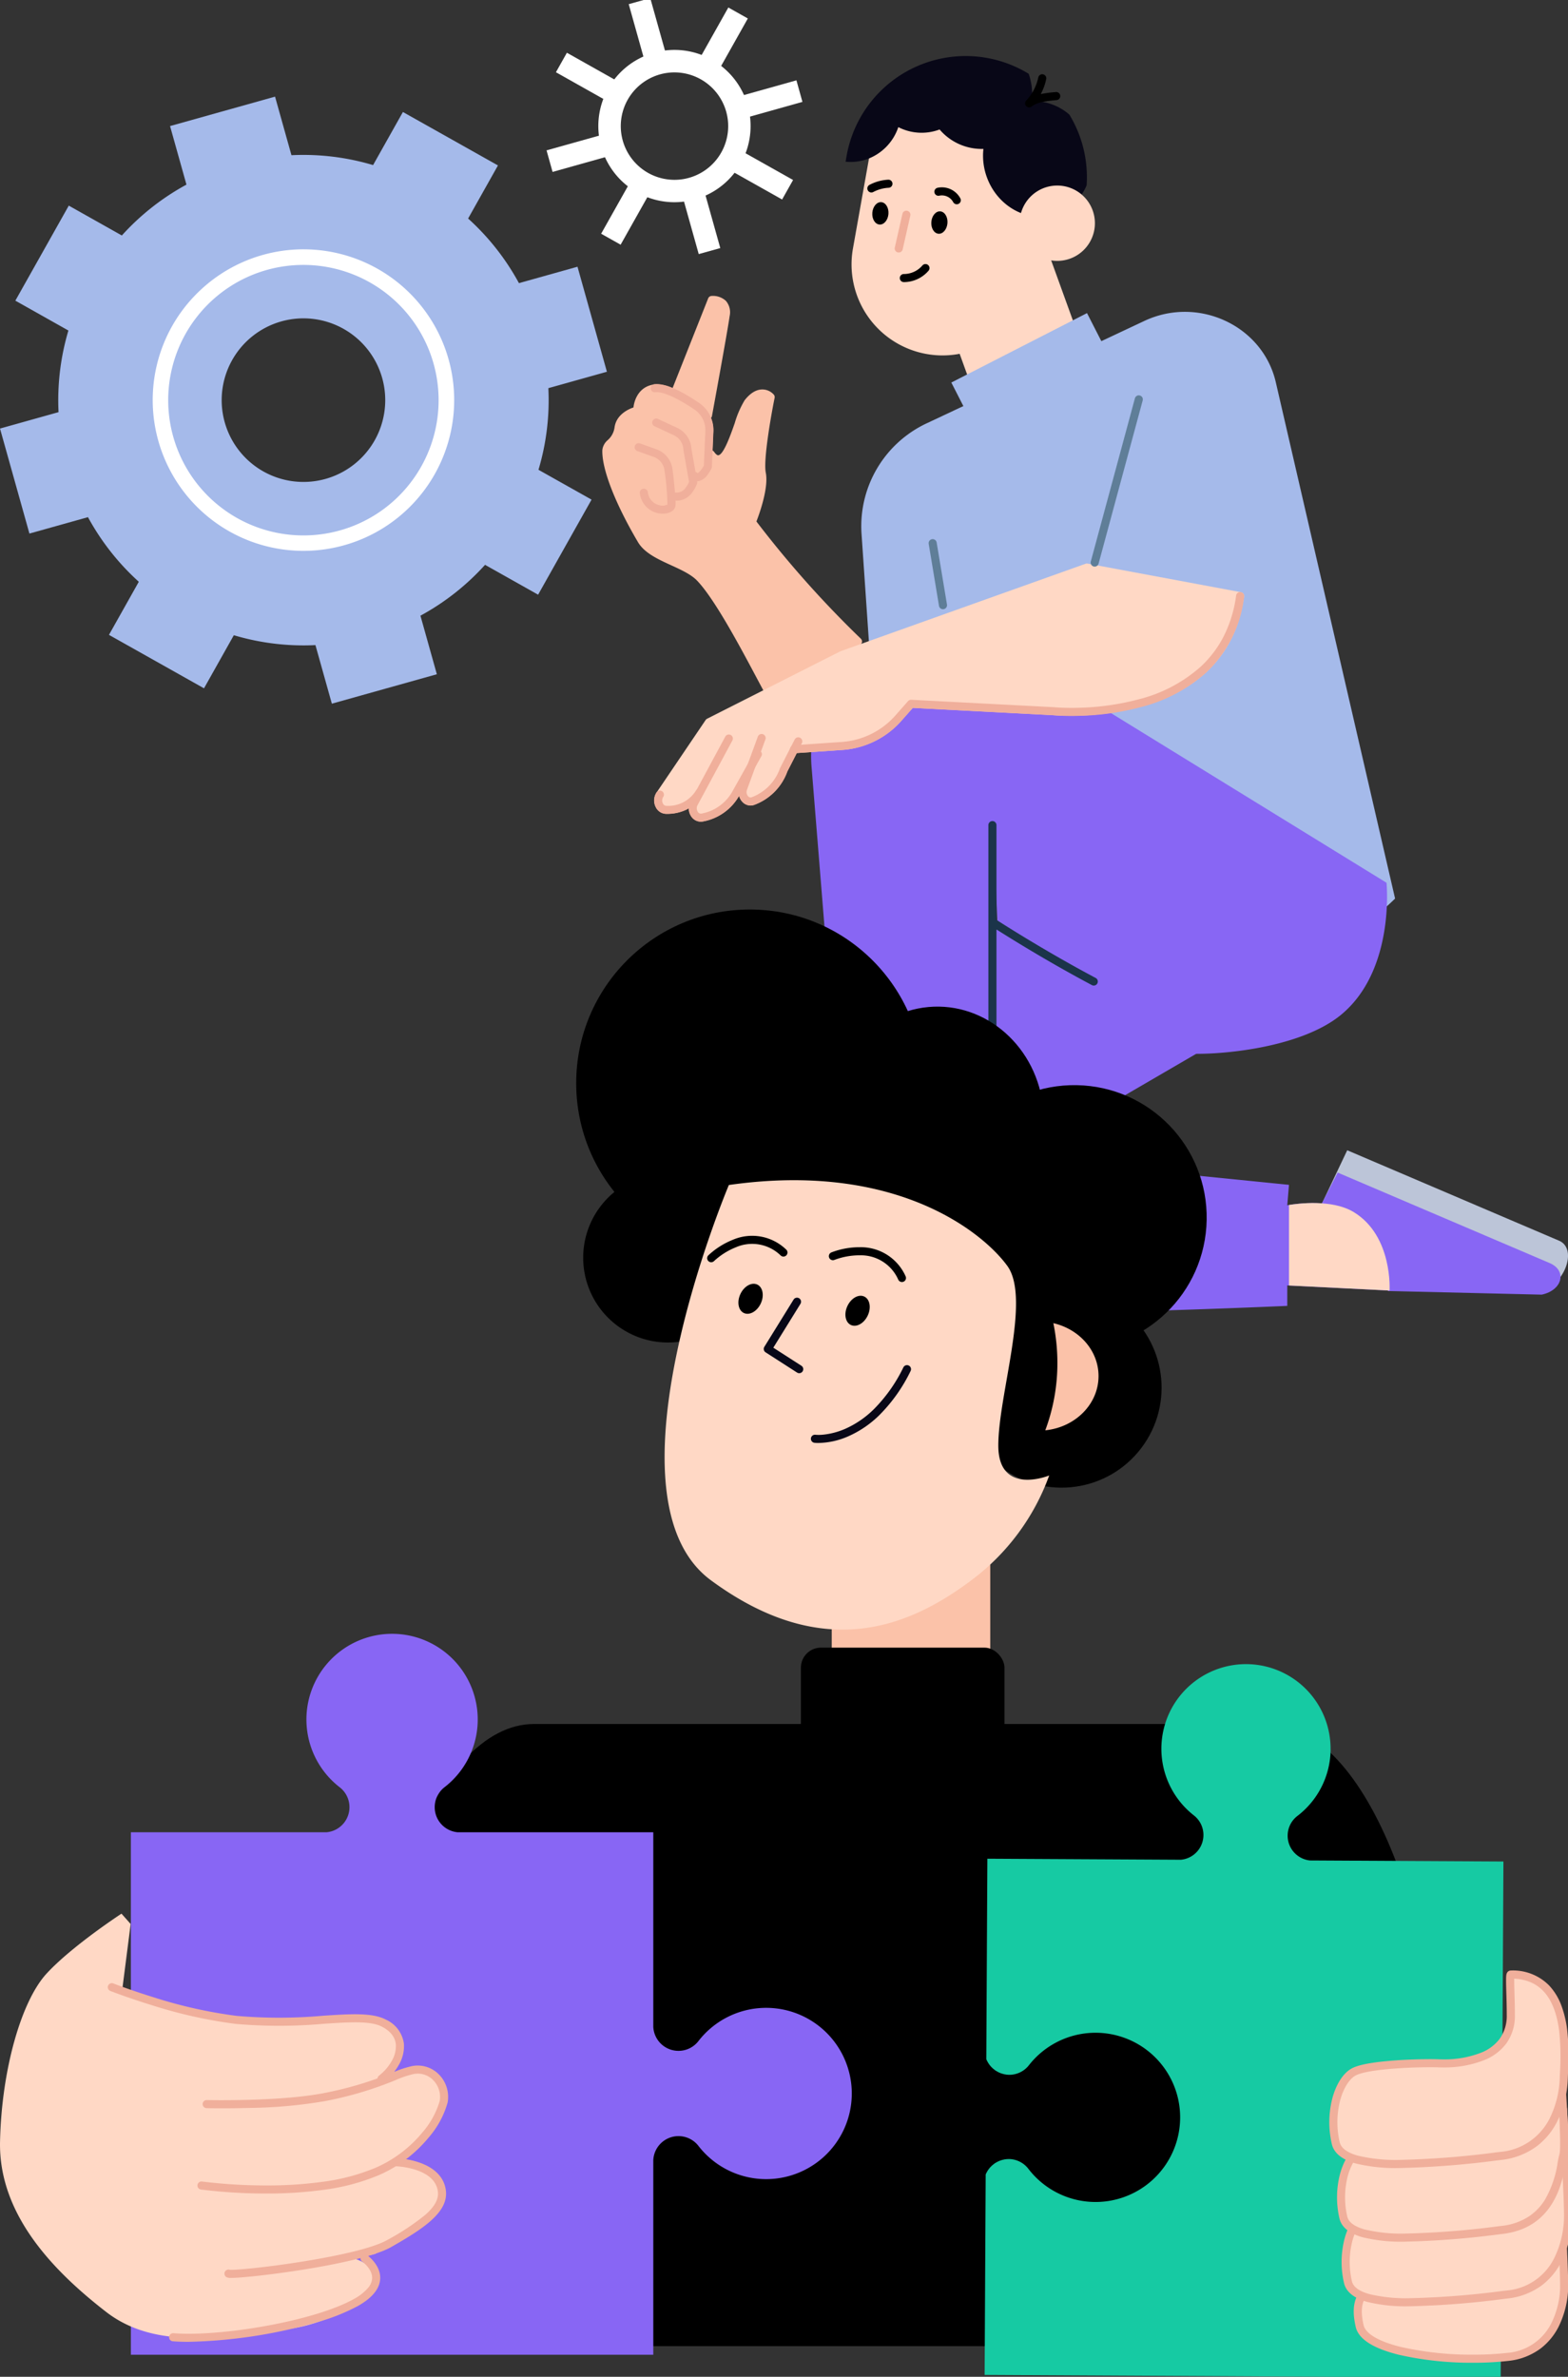
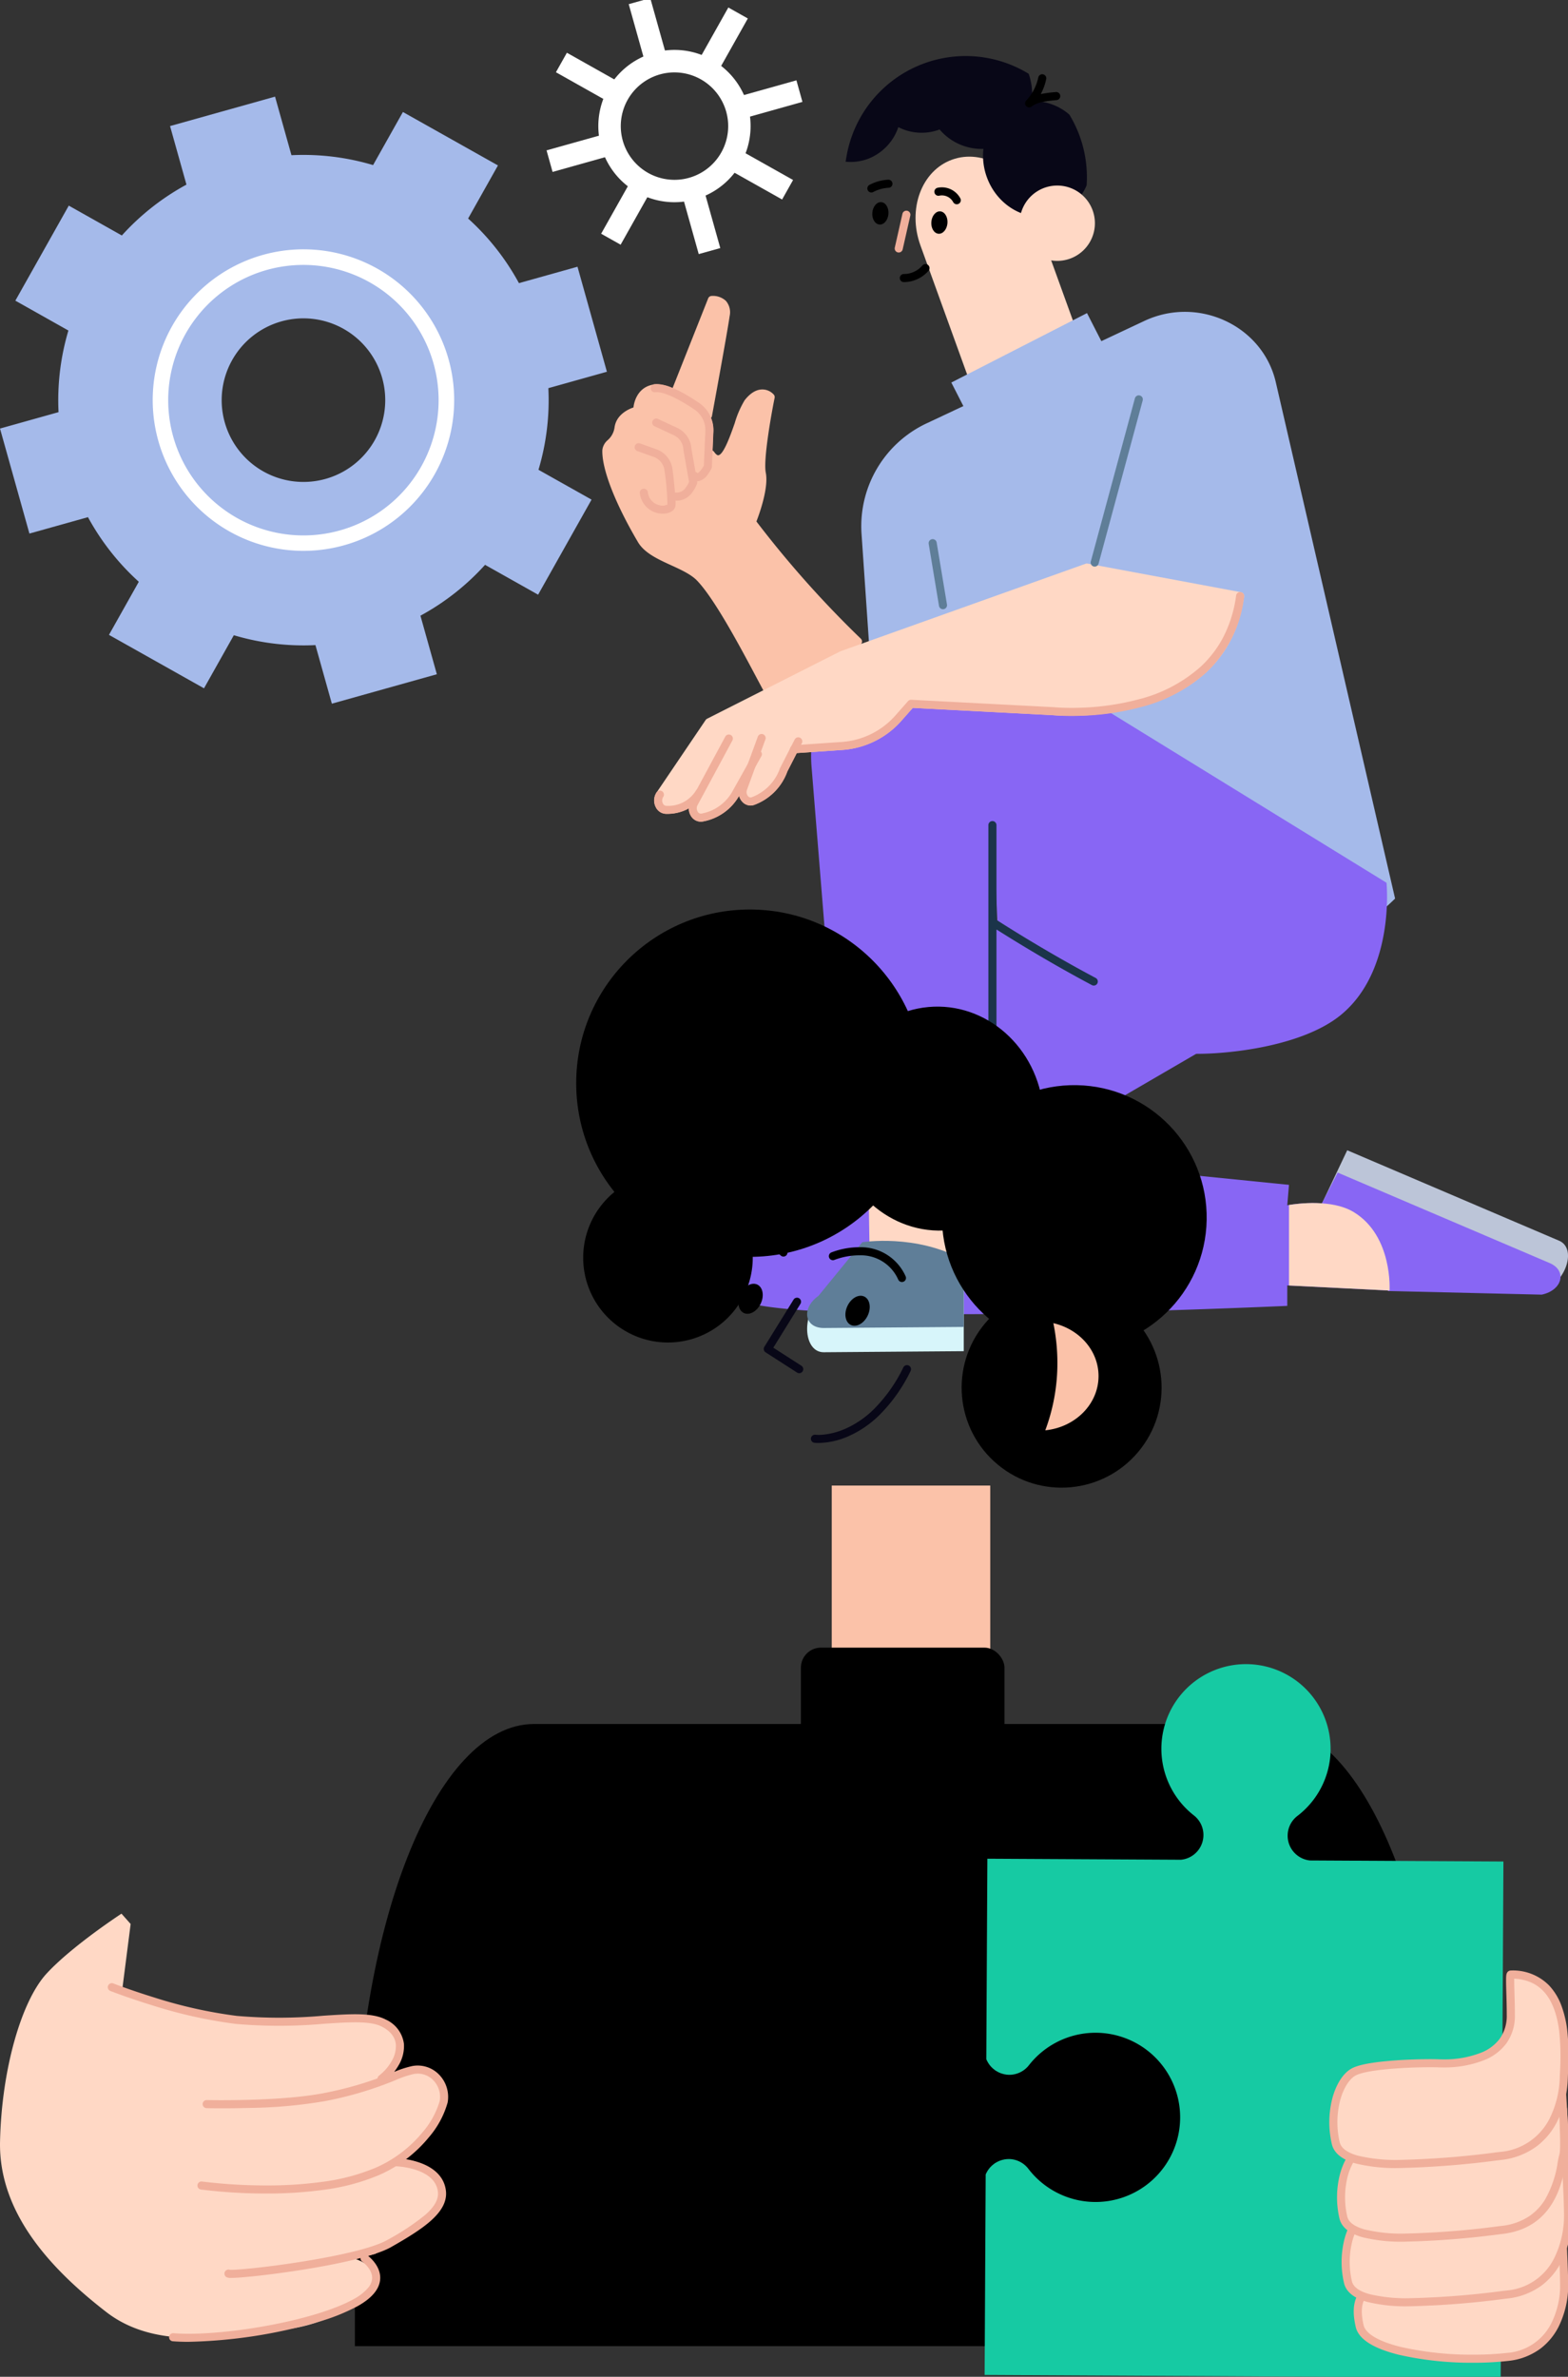
<svg xmlns="http://www.w3.org/2000/svg" width="388" height="588" viewBox="0 0 388 588">
  <rect x="0" y="0" width="388" height="588" fill="#333333" stroke="none" />
  <defs>
    <clipPath id="a">
      <rect width="388" height="588" transform="translate(1063 366)" fill="#fff" stroke="#707070" stroke-width="1" />
    </clipPath>
  </defs>
  <g transform="translate(-1063 -366)">
    <g clip-path="url(#a)">
      <g transform="translate(-2679.189 268.254)">
        <path d="M3916.056,215.375l-75.624,61.981a23.83,23.83,0,0,0-8.94,19.578c.423,7.538,4.429,15.657,18.768,17.976,28.68,4.64,129.9,0,129.9,0V309.85l25.307,1.265s.843-13.5-8.858-19.4c-6.124-3.727-16.449-1.687-16.449-1.687l.422-5.061-67.062-6.748,79.715-46.394Z" transform="translate(80.562 105.9)" fill="#8866f4" />
        <path d="M3855.086,248.142l.421,26.149,23.274-.131.345-26.862Z" transform="translate(101.886 134.71)" fill="#ffd8c5" />
        <g transform="translate(3941.913 404.721)">
          <path d="M3885.925,263.221v23.146l-34.661.266c-4.789,0-5.58-8.626-1.286-12.859l11.251-14.354S3868.782,271.794,3885.925,263.221Z" transform="translate(-3847.17 -259.071)" fill="#d7f5fa" />
          <path d="M3885.925,264v16.533l-34.661.266c-4.789,0-5.58-4.931-1.286-7.956l10.84-13.262S3874.1,257.407,3885.925,264Z" transform="translate(-3847.17 -259.237)" fill="#5f7e98" />
        </g>
        <path d="M3884.518,221.181a257.511,257.511,0,0,1-25.851-29.018c.721-1.855,3.069-8.32,2.315-12.086-.641-3.21,1.362-14.44,2.188-18.494a.954.954,0,0,0-.209-.809,3.8,3.8,0,0,0-2.907-1.269c-1.485.029-2.934.926-4.3,2.665a23.936,23.936,0,0,0-2.46,5.686c-1.02,2.9-2.73,7.743-4.044,7.928-.263.051-.659-.285-1.069-.862a.955.955,0,0,0-.4-.322l.205-4.672a8.163,8.163,0,0,0-.574-3.362.927.927,0,0,0,.252-.47c.152-.835,3.765-20.465,4.378-24.744a4.326,4.326,0,0,0-.942-3.778,4.711,4.711,0,0,0-3.583-1.2.946.946,0,0,0-.79.594l-8.808,22.206a9.255,9.255,0,0,0-4.509-.917c-3.669.457-4.935,3.6-5.168,5.692-1.366.474-4.277,1.84-4.685,4.975a5.117,5.117,0,0,1-1.67,3.1,3.79,3.79,0,0,0-1.347,2.464c-.164,4.631,3.131,13.146,8.813,22.778,1.588,2.7,4.963,4.243,8.228,5.736,2.415,1.105,4.909,2.249,6.371,3.765,4.362,4.524,10.708,16.441,14.9,24.329l1.661,3.111a.957.957,0,0,0,1.283.39l22.5-11.894a.953.953,0,0,0,.223-1.52Z" transform="translate(70.698 34.592)" fill="#fbc2a9" />
        <path d="M3894.1,184.751,3890,186.237c-1.494.54-14.4-6.607-13.824-8.183l-13.692-37.84c-3.25-8.978.255-18.477,7.827-21.218h0c7.572-2.74,16.344,2.317,19.594,11.3l12.027,33.24C3905.181,172.513,3901.677,182.012,3894.1,184.751Z" transform="translate(107.467 18.249)" fill="#ffd8c5" />
-         <path d="M3894.347,166.5a22.516,22.516,0,0,1-22.835,9.895h0A22.51,22.51,0,0,1,3853.3,150.28l4.24-23.789a22.513,22.513,0,0,1,26.114-18.212h0a22.512,22.512,0,0,1,18.212,26.113" transform="translate(99.954 8.93)" fill="#ffd8c5" />
        <path d="M3911.816,137.131a29.808,29.808,0,0,0-4.263-17.463,13.449,13.449,0,0,0-9.3-3.339,15.43,15.43,0,0,0-.781-6.777,29.913,29.913,0,0,0-45.05,20.332l-.252,1.419a12.26,12.26,0,0,0,5.423-.66,12.755,12.755,0,0,0,7.627-7.888,12.636,12.636,0,0,0,9.979.668c.076-.027.146-.065.222-.1a13.712,13.712,0,0,0,10.855,4.819,15.427,15.427,0,0,0,.843,6.978c2.715,7.5,10.492,11.567,17.37,9.077A12.659,12.659,0,0,0,3911.816,137.131Z" transform="translate(99.258 6.444)" fill="#080717" />
        <path d="M3875.364,134.5a9.318,9.318,0,1,1,5.92,5.7" transform="translate(119.68 21.642)" fill="#ffd8c5" />
        <path d="M3859.642,127.106c-.128,1.528-1.121,2.694-2.223,2.6s-1.889-1.4-1.761-2.934,1.12-2.694,2.22-2.6S3859.767,125.576,3859.642,127.106Z" transform="translate(102.389 23.588)" />
        <path d="M3867.317,128.3c-.127,1.528-1.12,2.694-2.22,2.6s-1.889-1.4-1.764-2.932,1.121-2.694,2.22-2.6S3867.443,126.775,3867.317,128.3Z" transform="translate(109.317 24.67)" />
        <path d="M3859.783,136.206h-.036a1,1,0,0,1,0-2h.031a6.038,6.038,0,0,0,4.551-2.105,1,1,0,1,1,1.524,1.295A8.061,8.061,0,0,1,3859.783,136.206Z" transform="translate(106.097 31.331)" />
        <path d="M3859.086,135.15a1,1,0,0,1-.976-1.221l1.889-8.346a1,1,0,0,1,1.951.441l-1.889,8.346A1,1,0,0,1,3859.086,135.15Z" transform="translate(105.495 25.065)" fill="#f0af9b" />
        <path d="M3855.529,123.938a1,1,0,0,1-.471-1.883,11.094,11.094,0,0,1,4.636-1.28,1,1,0,0,1,.1,2,9.08,9.08,0,0,0-3.8,1.048A1,1,0,0,1,3855.529,123.938Z" transform="translate(102.285 21.427)" />
        <path d="M3868.779,125.964a1,1,0,0,1-.891-.545,3.179,3.179,0,0,0-3.408-1.589,1,1,0,1,1-.447-1.949,5.186,5.186,0,0,1,5.635,2.627,1,1,0,0,1-.89,1.456Z" transform="translate(110.161 22.319)" />
        <path d="M3876.046,115.266a1,1,0,0,1-.728-1.687,12.046,12.046,0,0,0,2.994-5.722,1,1,0,0,1,1.958.41,13.869,13.869,0,0,1-1.348,3.7,28.49,28.49,0,0,1,3.34-.464l.387-.038a1,1,0,1,1,.2,1.99l-.391.038c-2.045.2-4.363.426-5.791,1.555A1,1,0,0,1,3876.046,115.266Z" transform="translate(120.802 9.053)" />
        <path d="M3986.31,283.586l-29.516-127.732c-3.237-14.014-19.186-21.449-32.537-15.17l-53.6,25.208a28.118,28.118,0,0,0-16.386,27.283l4.6,67.211S3938.733,330.166,3986.31,283.586Z" transform="translate(101.092 36.462)" fill="#a5baea" />
        <g transform="translate(4069.047 382.314)">
          <path d="M3914,261.151l6.506-13.692,52.432,22.377c4.4,1.88,1.747,10.123-3.866,12.332l-38.885-.057S3933.129,260,3914,261.151Z" transform="translate(-3913.996 -247.459)" fill="#bcc5d8" />
          <path d="M3914.122,257.97l3.912-7.61,52.432,22.377c4.4,1.88,3.2,6.725-1.94,7.821l-38.079-.9S3931.106,262.682,3914.122,257.97Z" transform="translate(-3913.882 -244.841)" fill="#8866f4" />
        </g>
        <path d="M3893.82,253.373l47.238,31.632c6.748.42,27.584-1.105,37.871-9.678,13.321-11.1,11.143-32.576,11.143-32.576l-100.384-61.8a32.058,32.058,0,0,0-41.893,33.063l8.118,100.314h35.146l1.716-85.725" transform="translate(95.208 73.385)" fill="#8866f4" />
        <rect width="37.711" height="17.145" transform="translate(3977.594 192.384) rotate(-27.098)" fill="#a5baea" />
        <path d="M3871.386,217.856s11.143,7.286,24.859,14.573" transform="translate(116.596 108.139)" fill="#fff" />
        <path d="M3896.244,233.429a1,1,0,0,1-.468-.117c-13.6-7.224-24.826-14.546-24.937-14.619a1,1,0,0,1,1.095-1.674c.111.073,11.266,7.347,24.781,14.527a1,1,0,0,1-.47,1.883Z" transform="translate(116.596 108.139)" fill="#1b344a" />
        <path d="M3972.444,178.25l-37.934-7.072a.931.931,0,0,0-.5.04l-60.646,21.65-32.994,16.687a.993.993,0,0,0-.365.322l-12.125,17.918a3.6,3.6,0,0,0-.169,3.683,2.887,2.887,0,0,0,2.544,1.594h.038a10.725,10.725,0,0,0,5.578-1.408,3.489,3.489,0,0,0,.612,2.093,2.844,2.844,0,0,0,2.323,1.252,3.009,3.009,0,0,0,.409-.03,12.889,12.889,0,0,0,9.067-6.411,3.382,3.382,0,0,0,.855,1.579,2.721,2.721,0,0,0,2.877.71,13.692,13.692,0,0,0,8.173-8.221l2.35-4.591,11.561-.793a21.453,21.453,0,0,0,14.56-7.446l2.6-2.943,34.5,1.794c.428.046,42.893,4.01,47.469-29.323A.969.969,0,0,0,3972.444,178.25Z" transform="translate(76.794 65.998)" fill="#ffd8c5" />
        <g transform="translate(3905.043 245.199)">
          <path d="M3834.284,214.5a2.866,2.866,0,0,1-2.344-1.264,3.617,3.617,0,0,1-.235-3.749l0-.008,8.64-16.032a1,1,0,0,1,1.761.949l-8.637,16.028a1.623,1.623,0,0,0,.1,1.656.876.876,0,0,0,.833.412,11.011,11.011,0,0,0,7.854-5.759l5.282-9.432a1,1,0,0,1,1.745.977L3844,207.71a12.992,12.992,0,0,1-9.3,6.76A2.808,2.808,0,0,1,3834.284,214.5Z" transform="translate(-3823.731 -158.661)" fill="#f0af9b" />
          <path d="M3840.759,210.561a2.811,2.811,0,0,1-2.007-.869,3.565,3.565,0,0,1-.771-3.689l0-.009,4.572-12.486a1,1,0,1,1,1.878.688l-4.57,12.481a1.574,1.574,0,0,0,.312,1.609.784.784,0,0,0,.84.229,11.813,11.813,0,0,0,7.015-7.159c.013-.033.027-.066.043-.1l3.6-7.03a1,1,0,0,1,1.781.911l-3.572,6.983a13.793,13.793,0,0,1-8.218,8.285A2.779,2.779,0,0,1,3840.759,210.561Z" transform="translate(-3817.885 -158.723)" fill="#f0af9b" />
          <path d="M3845.484,214.3a1,1,0,0,1-.067-2l12.119-.831a19.5,19.5,0,0,0,13.221-6.788l2.91-3.291a1,1,0,0,1,.8-.336l35.012,1.821.05,0a56.461,56.461,0,0,0,6.545.153,63.392,63.392,0,0,0,14.658-2.086,36.443,36.443,0,0,0,15.3-8.033,27.028,27.028,0,0,0,5.642-7.369,31.457,31.457,0,0,0,3.175-10.3,1,1,0,0,1,1.981.272,30.551,30.551,0,0,1-9.464,18.884,38.46,38.46,0,0,1-16.157,8.486,64.511,64.511,0,0,1-15.136,2.144,57.8,57.8,0,0,1-6.722-.161l-34.506-1.794-2.591,2.93a21.49,21.49,0,0,1-14.582,7.458l-12.119.831Z" transform="translate(-3811.822 -175.387)" fill="#f0af9b" />
          <path d="M3829.794,206.205a2.918,2.918,0,0,1-2.571-1.611,3.627,3.627,0,0,1,.173-3.719,1,1,0,0,1,1.656,1.122,1.613,1.613,0,0,0-.069,1.648.957.957,0,0,0,.812.56h.011a8.068,8.068,0,0,0,7.365-3.818,1,1,0,1,1,1.627,1.163,10.837,10.837,0,0,1-3.97,3.6,11.177,11.177,0,0,1-5,1.055Z" transform="translate(-3827.79 -152.301)" fill="#f0af9b" />
        </g>
        <path d="M0,41.371a1,1,0,0,1-.262-.035,1,1,0,0,1-.7-1.226L9.953-.261a1,1,0,0,1,1.226-.7,1,1,0,0,1,.7,1.226L.965,40.632A1,1,0,0,1,0,41.371Z" transform="translate(4013.067 196.55)" fill="#5f7e98" />
        <g transform="translate(3900.219 193.765)">
          <path d="M3837.918,171.385a2.028,2.028,0,0,1-1.443-.628,1,1,0,1,1,1.413-1.415.4.4,0,0,0,.045.039c.114-.031.468-.241.975-.928a8.876,8.876,0,0,0,.59-.924l.369-8.506a6.2,6.2,0,0,0-.645-3.035,6.123,6.123,0,0,0-2.039-2.328c-4.082-2.763-7.443-4.309-9.337-4.309a2.942,2.942,0,0,0-.364.021,1,1,0,1,1-.248-1.985c2.385-.3,6.106,1.256,11.07,4.616a8.143,8.143,0,0,1,3.561,7.106l-.379,8.734a1,1,0,0,1-.105.406,10.753,10.753,0,0,1-.835,1.352,3.823,3.823,0,0,1-2.312,1.758A1.977,1.977,0,0,1,3837.918,171.385Z" transform="translate(-3823.358 -148.352)" fill="#f0af9b" />
          <path d="M3832.7,172.158c-.133,0-.267-.006-.4-.018a1,1,0,0,1,.182-1.992,2.694,2.694,0,0,0,2.4-1.272,6.51,6.51,0,0,0,.786-1.363l-1.382-7.866a.975.975,0,0,1-.014-.128,4.131,4.131,0,0,0-2.376-3.56l-4.777-2.224a1,1,0,0,1,.844-1.813l4.78,2.226a6.128,6.128,0,0,1,3.523,5.214l1.419,8.082a1,1,0,0,1-.039.5,8.4,8.4,0,0,1-1.177,2.151A4.7,4.7,0,0,1,3832.7,172.158Z" transform="translate(-3823.196 -144.311)" fill="#f0af9b" />
          <path d="M3831.242,172.476h-.011a5.7,5.7,0,0,1-5.677-5.026,1,1,0,0,1,1.975-.319,3.682,3.682,0,0,0,2.74,3.216,2.744,2.744,0,0,0,2.11-.137,62.641,62.641,0,0,0-.728-8.439,4.091,4.091,0,0,0-2.5-3.282l-4.227-1.509a1,1,0,1,1,.672-1.884l4.249,1.516.04.015a6.093,6.093,0,0,1,3.755,4.9c.94,7.674.765,8.726.707,9.072C3834.156,171.722,3832.911,172.476,3831.242,172.476Z" transform="translate(-3825.255 -141.414)" fill="#f0af9b" />
        </g>
        <path d="M2.549,16.34a1,1,0,0,1-.985-.836L-.986.164A1,1,0,0,1-.164-.986a1,1,0,0,1,1.15.822L3.537,15.175a1,1,0,0,1-.988,1.164Z" transform="translate(3972.979 232.126)" fill="#5f7e98" />
        <path d="M0,86.2a1,1,0,0,1-1-1V0A1,1,0,0,1,0-1,1,1,0,0,1,1,0V85.2A1,1,0,0,1,0,86.2Z" transform="translate(3987.762 301.873)" fill="#1b344a" />
        <g transform="translate(3878.177 98.031)">
          <path d="M3837.531,140.723a18.839,18.839,0,1,1,5.083-.7A18.881,18.881,0,0,1,3837.531,140.723Zm.014-32.115a13.289,13.289,0,1,0,12.784,9.706A13.311,13.311,0,0,0,3837.545,108.609Z" transform="translate(-3806.621 -90.982)" fill="#fff" />
          <path d="M1.666,16.2-2.665.747,2.665-.747,7,14.711Z" transform="translate(35.246 46.375)" fill="#fff" />
          <path d="M1.666,16.2-2.665.747,2.665-.747,7,14.712Z" transform="translate(22.255)" fill="#fff" />
          <path d="M.747,7-.747,1.666,14.711-2.665,16.2,2.665Z" transform="translate(0 35.247)" fill="#fff" />
          <path d="M.747,7-.747,1.666,14.712-2.665,16.2,2.665Z" transform="translate(46.374 22.255)" fill="#fff" />
          <path d="M12.636,10.285-1.357,2.412,1.357-2.412,15.35,5.461Z" transform="translate(2.932 15.176)" fill="#fff" />
          <path d="M12.635,10.28-1.357,2.412,1.357-2.412,15.348,5.455Z" transform="translate(44.909 38.789)" fill="#fff" />
          <path d="M2.412,15.35l-4.824-2.714L5.461-1.357l4.824,2.714Z" transform="translate(15.174 44.902)" fill="#fff" />
          <path d="M2.412,15.348l-4.825-2.713L5.455-1.357,10.28,1.357Z" transform="translate(38.782 2.929)" fill="#fff" />
        </g>
        <path d="M3742.19,192.562l7.279,25.98,14.488-4.058a60.451,60.451,0,0,0,12.579,15.983l-7.383,13.135,23.516,13.222,7.382-13.133a60.282,60.282,0,0,0,20.194,2.445l4.06,14.489,25.982-7.279-4.06-14.487a60.314,60.314,0,0,0,15.987-12.583l13.13,7.387,13.223-23.516-13.131-7.385a60.26,60.26,0,0,0,2.443-20.193l14.489-4.058-7.279-25.982-14.487,4.06a60.291,60.291,0,0,0-12.579-15.986l7.384-13.135-23.517-13.218-7.381,13.133a60.245,60.245,0,0,0-20.2-2.445l-4.06-14.489-25.982,7.279,4.06,14.487a60.268,60.268,0,0,0-15.987,12.583l-13.131-7.387-13.224,23.513,13.131,7.387a60.4,60.4,0,0,0-2.441,20.193Zm69.63-26.513a20.236,20.236,0,1,1-14.027,24.945A20.239,20.239,0,0,1,3811.821,166.049Z" transform="translate(0 11.205)" fill="#a5baea" />
        <path d="M35.378-1.921A37.288,37.288,0,0,1,61.752,61.752,37.3,37.3,0,1,1,20.859,1.011,37.067,37.067,0,0,1,35.378-1.921Zm0,70.756A33.467,33.467,0,0,0,48.4,4.549,33.466,33.466,0,0,0,22.355,66.207,33.246,33.246,0,0,0,35.378,68.835Z" transform="translate(3767.252 197.488) rotate(-45.855)" fill="#fff" />
        <path d="M3925.871,256.566c-5.4-3.286-14.045-2.091-16.026-1.762v19.919l24.884,1.244S3935.572,262.471,3925.871,256.566Z" transform="translate(151.305 141.048)" fill="#ffd8c5" />
      </g>
      <g transform="translate(-2956.453 -27.418)">
        <path d="M4330.81,866.76V825.484c0-62.207-19.853-112.633-44.34-112.633H4104.943c-24.486,0-44.338,50.426-44.338,112.633V866.76Z" transform="translate(46.663 107.071)" />
        <rect width="39.22" height="64.11" transform="translate(4225.267 760.932)" fill="#fbc2a9" />
        <g transform="translate(4162.03 618.424)">
          <circle cx="42.967" cy="42.967" r="42.967" />
          <path d="M4168.025,655.045c1.379,15.247-9.1,28.656-23.407,29.951s-27.021-10.017-28.4-25.263,9.1-28.658,23.4-29.951S4166.646,639.8,4168.025,655.045Z" transform="translate(-4052.446 -605.66)" />
          <circle cx="32.746" cy="32.746" r="32.746" transform="matrix(0.018, -1, 1, 0.018, 89.929, 108.358)" />
          <circle cx="24.739" cy="24.739" r="24.739" transform="translate(85.274 121.444) rotate(-50.169)" />
          <path d="M4128.953,668.048a20.979,20.979,0,1,1-22.784-19A20.98,20.98,0,0,1,4128.953,668.048Z" transform="translate(-4085.348 -583.8)" />
        </g>
        <path d="M4142.666,666.381a49,49,0,0,1,1,9.763,47.387,47.387,0,0,1-3,16.747c7.412-.745,13.18-6.468,13.18-13.426C4153.842,673.15,4149.086,667.862,4142.666,666.381Z" transform="translate(137.438 54.378)" fill="#fbc2a9" />
-         <path d="M4112.421,650.994s-32.6,77.042-4.445,97.786,49.634,11.111,64.45,0a56.181,56.181,0,0,0,19.263-25.929s-12.595,5.185-12.595-7.407,8.15-36.3,2.222-44.449S4153.906,645.066,4112.421,650.994Z" transform="translate(87.389 35.585)" fill="#ffd8c5" />
        <path d="M4101.923,662.253a1,1,0,0,1-.7-1.71,19.372,19.372,0,0,1,6.035-3.834,12.112,12.112,0,0,1,13.2,2.389,1,1,0,1,1-1.336,1.488,10.1,10.1,0,0,0-11.136-2.014,17.489,17.489,0,0,0-5.353,3.39A1,1,0,0,1,4101.923,662.253Z" transform="translate(93.513 43.433)" />
        <ellipse cx="3.889" cy="2.778" rx="3.889" ry="2.778" transform="translate(4201.011 717.063) rotate(-64.775)" />
        <path d="M4133.121,665.655a1,1,0,0,1-.9-.562,10.089,10.089,0,0,0-9.5-6.047l-.241,0a17.675,17.675,0,0,0-6.054,1.135,1,1,0,0,1-.772-1.845,19.4,19.4,0,0,1,6.823-1.289h.21a12.109,12.109,0,0,1,11.335,7.171,1,1,0,0,1-.9,1.439Z" transform="translate(109.515 44.925)" />
        <path d="M4123.01,668.1c-.915,1.944-2.783,2.99-4.169,2.334s-1.771-2.759-.855-4.7,2.782-2.99,4.168-2.334S4123.925,666.158,4123.01,668.1Z" transform="translate(111.161 50.775)" />
        <path d="M4116.265,681.57a.994.994,0,0,1-.54-.159l-7.779-5a1,1,0,0,1-.31-1.368l7.223-11.668a1,1,0,1,1,1.7,1.053l-6.705,10.832,6.952,4.469a1,1,0,0,1-.542,1.841Z" transform="translate(100.955 51.567)" fill="#080717" />
        <path d="M4114.8,689.976a8.42,8.42,0,0,1-.969-.046,1,1,0,0,1,.245-1.985,10.668,10.668,0,0,0,2.123-.049,18.242,18.242,0,0,0,5.33-1.458,23.831,23.831,0,0,0,7.036-4.85,38.218,38.218,0,0,0,7.275-10.322,1,1,0,0,1,1.789.894,40.094,40.094,0,0,1-7.742,10.932,25.707,25.707,0,0,1-7.688,5.236A19,19,0,0,1,4114.8,689.976Z" transform="translate(107.155 60.424)" fill="#080717" />
        <rect width="50.375" height="31.114" rx="4.957" transform="translate(4217.635 801.032)" />
        <path d="M4219.244,726.966A20.915,20.915,0,0,1,4211,743.485a6.158,6.158,0,0,0,3.12,10.992l47.887.258-.683,127.694-127.695-.683.264-49.585a5.924,5.924,0,0,1,.391-.764.705.705,0,0,0,.049-.094,7.59,7.59,0,0,1,.486-.681c.006-.013.031-.03.04-.051a6.214,6.214,0,0,1,1.1-1.022,2.064,2.064,0,0,1,.2-.154c.136-.1.3-.175.446-.263a5.4,5.4,0,0,1,.49-.245c.14-.068.278-.12.413-.171.219-.068.435-.139.659-.192.124-.023.242-.06.356-.081a7.322,7.322,0,0,1,1.088-.1,6.184,6.184,0,0,1,4.825,2.39,20.934,20.934,0,1,0,.125-25.56,6.164,6.164,0,0,1-4.84,2.332,5.779,5.779,0,0,1-1.087-.117,2.1,2.1,0,0,1-.354-.081c-.225-.053-.437-.12-.656-.192-.135-.053-.272-.119-.411-.175a3.6,3.6,0,0,1-.488-.26,4.99,4.99,0,0,1-.442-.258c-.073-.053-.132-.1-.2-.156a6.49,6.49,0,0,1-1.091-1.035c-.007-.023-.032-.036-.038-.051a5.619,5.619,0,0,1-.468-.678.851.851,0,0,1-.062-.1,6.275,6.275,0,0,1-.38-.77l.265-49.588,47.887.256a6.148,6.148,0,0,0,3.239-10.949,20.933,20.933,0,1,1,33.8-16.39Z" transform="translate(129.467 99.206)" fill="#16caa3" />
-         <path d="M4163.9,880.739V832.485h.007a6.243,6.243,0,0,1,11.142-3.444,21.188,21.188,0,1,0,0-25.874,6.243,6.243,0,0,1-11.142-3.444h-.007V751.476h-48.457a6.234,6.234,0,0,1-3.243-11.111,21.194,21.194,0,1,0-25.875,0,6.231,6.231,0,0,1-3.235,11.111H4034.63V880.739Z" transform="translate(17.209 95.228)" fill="#8866f4" />
        <path d="M4226.849,766.754s1.212,20.406,1.112,25.231c-.056,2.631-1.123,15.494-13.964,16.984s-35.03-.67-36.631-7.627,1.2-8.838,4.283-10.721,15.625-2.125,18.879-2S4209.621,761.923,4226.849,766.754Z" transform="translate(178.532 167.531)" fill="#ffd8c5" />
        <path d="M4222.81,765.172a16,16,0,0,1,4.309.619,1,1,0,0,1,.728.9c.05.835,1.213,20.5,1.114,25.311a23.1,23.1,0,0,1-2.294,9.349,15.71,15.71,0,0,1-4.471,5.5,16.16,16.16,0,0,1-8.083,3.111,76.6,76.6,0,0,1-8.6.452,81.031,81.031,0,0,1-18.454-1.973c-6.39-1.582-9.978-3.9-10.663-6.875-.792-3.442-.637-5.976.488-7.977a11.117,11.117,0,0,1,4.249-3.821c3.462-2.11,16.1-2.171,17.533-2.171.711,0,1.336.009,1.815.026a4.633,4.633,0,0,0,1.021-1.329c.539-.881,1.149-2.056,1.856-3.417a57.038,57.038,0,0,1,7.089-11.267,20.938,20.938,0,0,1,5.384-4.56,14.014,14.014,0,0,1,6.981-1.88Zm3.083,2.369a13.63,13.63,0,0,0-3.083-.369h0c-3.947,0-7.5,1.881-10.855,5.75a55.474,55.474,0,0,0-6.825,10.878c-1.952,3.757-3.027,5.827-4.577,5.827h-.063c-.463-.019-1.1-.028-1.827-.028-1.123,0-5.1.029-9.191.4-4.992.456-6.717,1.12-7.3,1.476-2.845,1.737-5.3,3.237-3.829,9.642.489,2.124,3.754,4.035,9.195,5.383a78.963,78.963,0,0,0,17.973,1.914,74.577,74.577,0,0,0,8.374-.439,13.313,13.313,0,0,0,11-7.52,20.974,20.974,0,0,0,2.081-8.492C4227.048,787.748,4226.107,771.221,4225.893,767.541Z" transform="translate(178.532 167.531)" fill="#f0af9b" />
        <path d="M4229.285,757.826s1.442,23.372,1.212,27.433c-.165,2.857-1.224,16.845-15.185,18.462s-37.507,4.483-39.249-3.079.734-14.82,4.084-16.866,16.99-2.311,20.526-2.17S4210.559,752.577,4229.285,757.826Z" transform="translate(176.932 157.351)" fill="#ffd8c5" />
        <path d="M4224.9,756.194a17.3,17.3,0,0,1,4.659.669,1,1,0,0,1,.728.9c.059.957,1.443,23.478,1.212,27.552a25.821,25.821,0,0,1-2.523,10.087,16.94,16.94,0,0,1-4.812,5.947,17.4,17.4,0,0,1-8.733,3.365l-.718.083a213.361,213.361,0,0,1-23.327,1.827,40.244,40.244,0,0,1-10.592-1.094c-3.284-.926-5.2-2.495-5.7-4.664a23.017,23.017,0,0,1,.144-10.989c.885-3.255,2.486-5.79,4.393-6.956,1.425-.867,4.318-1.489,8.847-1.9s8.944-.446,10.187-.446c.78,0,1.463.01,1.983.029a4.585,4.585,0,0,0,1.136-1.449c.593-.964,1.266-2.26,2.045-3.759,1.939-3.733,4.352-8.379,7.7-12.232a22.669,22.669,0,0,1,5.83-4.938,15.144,15.144,0,0,1,7.546-2.032Zm3.435,2.418a14.94,14.94,0,0,0-3.435-.418h0c-4.317,0-8.2,2.055-11.866,6.281-3.188,3.674-5.541,8.2-7.431,11.843-2.106,4.055-3.266,6.289-4.9,6.289h-.067c-.5-.02-1.183-.03-1.973-.03-1.221,0-5.552.032-10,.438-5.454.5-7.345,1.227-7.987,1.618-1.453.888-2.764,3.046-3.5,5.773a20.976,20.976,0,0,0-.125,10.016c.323,1.4,1.768,2.475,4.3,3.187a38.94,38.94,0,0,0,10.049,1.019,211.878,211.878,0,0,0,23.1-1.813l.718-.083a14.486,14.486,0,0,0,11.987-8.221,23.8,23.8,0,0,0,2.314-9.306C4229.7,781.645,4228.57,762.584,4228.331,758.612Z" transform="translate(176.932 157.351)" fill="#f0af9b" />
        <path d="M4228.756,750.336s2.079,24.7,1.215,27.431c-.9,2.851-1.227,16.843-15.187,18.463s-37.51,4.483-39.249-3.079.732-14.822,4.084-16.867,16.988-2.313,20.526-2.17S4210.03,745.086,4228.756,750.336Z" transform="translate(176.333 148.858)" fill="#ffd8c5" />
        <path d="M4224.365,748.7a17.3,17.3,0,0,1,4.661.669,1,1,0,0,1,.727.879c0,.062.525,6.261.933,12.714.24,3.8.395,6.937.46,9.338.112,4.137-.059,5.254-.221,5.766-.11.347-.227.978-.362,1.708-.885,4.779-2.958,15.971-15.663,17.446l-.715.083a213.4,213.4,0,0,1-23.331,1.827,40.243,40.243,0,0,1-10.592-1.094c-3.284-.926-5.2-2.495-5.7-4.664a23,23,0,0,1,.143-10.989c.885-3.256,2.487-5.791,4.4-6.955,1.421-.867,4.309-1.489,8.828-1.9s8.938-.447,10.181-.447c.791,0,1.482.01,2.007.03a4.582,4.582,0,0,0,1.135-1.448c.593-.964,1.265-2.259,2.043-3.758,1.939-3.733,4.352-8.379,7.7-12.232a22.677,22.677,0,0,1,5.831-4.939A15.144,15.144,0,0,1,4224.365,748.7Zm3.452,2.422a14.943,14.943,0,0,0-3.452-.422c-4.317,0-8.2,2.055-11.867,6.281-3.188,3.674-5.541,8.2-7.431,11.843-2.1,4.054-3.265,6.287-4.9,6.287h-.066c-.506-.02-1.2-.031-2-.031-1.221,0-5.551.032-10,.438-5.441.5-7.328,1.227-7.969,1.618-1.455.887-2.766,3.045-3.507,5.772a20.961,20.961,0,0,0-.123,10.016c.322,1.4,1.767,2.475,4.294,3.188a38.942,38.942,0,0,0,10.049,1.019,211.91,211.91,0,0,0,23.1-1.814l.715-.083a15.3,15.3,0,0,0,6.8-2.355,13.609,13.609,0,0,0,4.022-4.231,26.3,26.3,0,0,0,3.106-9.237,18.159,18.159,0,0,1,.422-1.949c.145-.458.4-2.777-.329-14.373C4228.363,757.929,4227.965,752.93,4227.817,751.126Z" transform="translate(176.333 148.858)" fill="#f0af9b" />
        <path d="M4217.986,741.9c15.378,0,13.267,19.824,13.1,25.745-.085,2.966-1.266,17.46-15.736,19.137s-38.878,4.648-40.683-3.19.76-15.36,4.235-17.481,17.6-2.4,21.271-2.249c2.656.107,17.816.307,17.816-11.941C4217.986,746.971,4217.615,741.9,4217.986,741.9Z" transform="translate(175.322 140.008)" fill="#ffd8c5" />
        <path d="M4217.986,740.9a12.547,12.547,0,0,1,9.474,3.7,14.828,14.828,0,0,1,3.089,5.12,26.584,26.584,0,0,1,1.386,5.92,61.812,61.812,0,0,1,.208,10.539c-.026.576-.048,1.073-.061,1.5a25.986,25.986,0,0,1-2.58,10.472,17.56,17.56,0,0,1-5,6.15,18.065,18.065,0,0,1-9.043,3.479l-.739.086a221.164,221.164,0,0,1-24.184,1.895,41.67,41.67,0,0,1-10.967-1.133c-3.389-.955-5.368-2.573-5.883-4.807a23.8,23.8,0,0,1,.148-11.371c.915-3.365,2.57-5.985,4.541-7.188,1.467-.9,4.454-1.539,9.132-1.967s9.259-.462,10.547-.462c.856,0,1.6.012,2.152.034.355.014.727.021,1.1.021a24.845,24.845,0,0,0,9.576-1.761,10.646,10.646,0,0,0,4.306-3.28,9.684,9.684,0,0,0,1.789-5.923c0-1.868-.053-3.737-.1-5.386-.036-1.273-.067-2.372-.065-3.2,0-1.274.063-1.759.414-2.12A1.041,1.041,0,0,1,4217.986,740.9Zm-27.447,46.856a219.672,219.672,0,0,0,23.953-1.881l.739-.086a15.105,15.105,0,0,0,12.484-8.541,24.332,24.332,0,0,0,2.368-9.631c.013-.443.036-.947.062-1.531a60.148,60.148,0,0,0-.194-10.2c-.561-4.429-1.885-7.763-3.936-9.909a9.44,9.44,0,0,0-3.28-2.233,12.023,12.023,0,0,0-3.91-.824c-.016.83.025,2.256.062,3.556.047,1.662.1,3.546.1,5.442a11.634,11.634,0,0,1-2.185,7.117,12.611,12.611,0,0,1-5.1,3.912,26.861,26.861,0,0,1-10.39,1.935c-.4,0-.8-.008-1.185-.023-.526-.021-1.242-.032-2.072-.032-6.086,0-16.073.569-18.637,2.136-1.517.926-2.882,3.171-3.653,6.006a21.771,21.771,0,0,0-.129,10.4c.338,1.468,1.844,2.588,4.476,3.33A40.4,40.4,0,0,0,4190.54,787.755Z" transform="translate(175.322 140.008)" fill="#f0af9b" />
        <g transform="translate(4019.452 864.513)">
          <path d="M4051.782,737.4l-2.068,16.147s12.892,4.981,19.852,6.126,18.968,2.281,26.309,1.639,15.329-2.187,18.569.617,5.5,6.961,3,10.418,4.178,1.193,4.178,1.193,6.753-.151,7.309,4.146a14.063,14.063,0,0,1-3.852,11.647c-3.064,3.28-6.168,6.3-6.168,6.3s6.128.083,7.827,4.065,2.909,7.375-.5,10.179-13.953,9.142-13.953,9.142l-4.991,1.2s5.6,1.763,5.659,5.474-13.32,11.433-23.593,12.014-29.813,6.365-43.616-4.317-26.655-24.574-26.281-42.177,5.208-34.721,11.553-41.583,18.5-14.786,18.5-14.786Z" transform="translate(-4019.452 -732.513)" fill="#ffd8c5" />
          <path d="M4099.165,767.039a1,1,0,0,1-.613-1.79,12.259,12.259,0,0,0,3.109-3.574,7.212,7.212,0,0,0,1.054-4.11c-.164-1.83-1.317-3.317-3.429-4.419-2.848-1.488-7.956-1.15-14.421-.722a123.931,123.931,0,0,1-21.759.03,117.139,117.139,0,0,1-20.785-4.634c-5.934-1.831-10.23-3.508-10.273-3.525a1,1,0,0,1,.729-1.862c.042.017,4.282,1.671,10.15,3.481a115.129,115.129,0,0,0,20.388,4.551,122.27,122.27,0,0,0,21.418-.036c6.779-.449,12.134-.8,15.479.945a7.674,7.674,0,0,1,4.5,6.014,9.182,9.182,0,0,1-1.3,5.27,14.3,14.3,0,0,1-3.626,4.173A1,1,0,0,1,4099.165,767.039Z" transform="translate(-4004.758 -722.847)" fill="#f0af9b" />
          <path d="M4058.884,783.57h-.482a131.055,131.055,0,0,1-15.724-.988,1,1,0,0,1,.277-1.981,129,129,0,0,0,15.483.969h.447a100.019,100.019,0,0,0,13.6-.859,51,51,0,0,0,13.488-3.547,31.128,31.128,0,0,0,11.569-8.776,20.766,20.766,0,0,0,4.234-7.753,5.931,5.931,0,0,0-1.571-5.06,5.315,5.315,0,0,0-4.921-1.563,24.273,24.273,0,0,0-4.419,1.494,89.934,89.934,0,0,1-17.336,5.175,119.019,119.019,0,0,1-18.979,1.716c-5.862.163-10.413.055-10.458.054a1,1,0,0,1,.024-2h.025c.18,0,18.032.411,29-1.734a88.136,88.136,0,0,0,16.983-5.071,25.162,25.162,0,0,1,4.841-1.61,7.351,7.351,0,0,1,6.686,2.159,7.9,7.9,0,0,1,2.079,6.852,22.52,22.52,0,0,1-4.639,8.6,33.136,33.136,0,0,1-12.313,9.345,52.988,52.988,0,0,1-14.038,3.7A102.055,102.055,0,0,1,4058.884,783.57Z" transform="translate(-3992.959 -712.002)" fill="#f0af9b" />
          <path d="M4046.705,792.264a2.718,2.718,0,0,1-1.133-.132,1,1,0,0,1,.668-1.883c.966.142,8.237-.475,17.483-1.937,10.7-1.693,18.329-3.61,21.47-5.4a59.428,59.428,0,0,0,9.5-6.277c2.318-2.065,3.294-3.884,3.071-5.723-.707-5.861-10.053-6.245-10.148-6.248a1,1,0,1,1,.067-2,20.816,20.816,0,0,1,5.543,1.077c3.884,1.357,6.14,3.753,6.523,6.93.656,5.414-5.758,9.533-13.57,13.978-4.586,2.61-16.13,4.7-22.6,5.707-4.082.638-8.28,1.186-11.822,1.545C4049.017,792.181,4047.535,792.264,4046.705,792.264Z" transform="translate(-3989.412 -699.824)" fill="#f0af9b" />
          <path d="M4043.342,795.466c-1.4,0-2.709-.046-3.892-.138a1,1,0,0,1,.157-1.994c5.657.445,14.245-.236,22.974-1.82,9.2-1.671,17.08-4.079,21.6-6.607a12.16,12.16,0,0,0,3.636-2.851,4.031,4.031,0,0,0,.956-2.284c.113-2.313-2.421-4.14-2.447-4.158a1,1,0,0,1,1.141-1.643c.142.1,3.471,2.452,3.3,5.9-.122,2.489-2.011,4.772-5.614,6.784a50.243,50.243,0,0,1-9.821,3.908,124.571,124.571,0,0,1-32,4.9Z" transform="translate(-3996.688 -687.207)" fill="#f0af9b" />
          <path transform="translate(-4002.83 -733.748)" fill="#f0af9b" />
        </g>
      </g>
    </g>
  </g>
</svg>